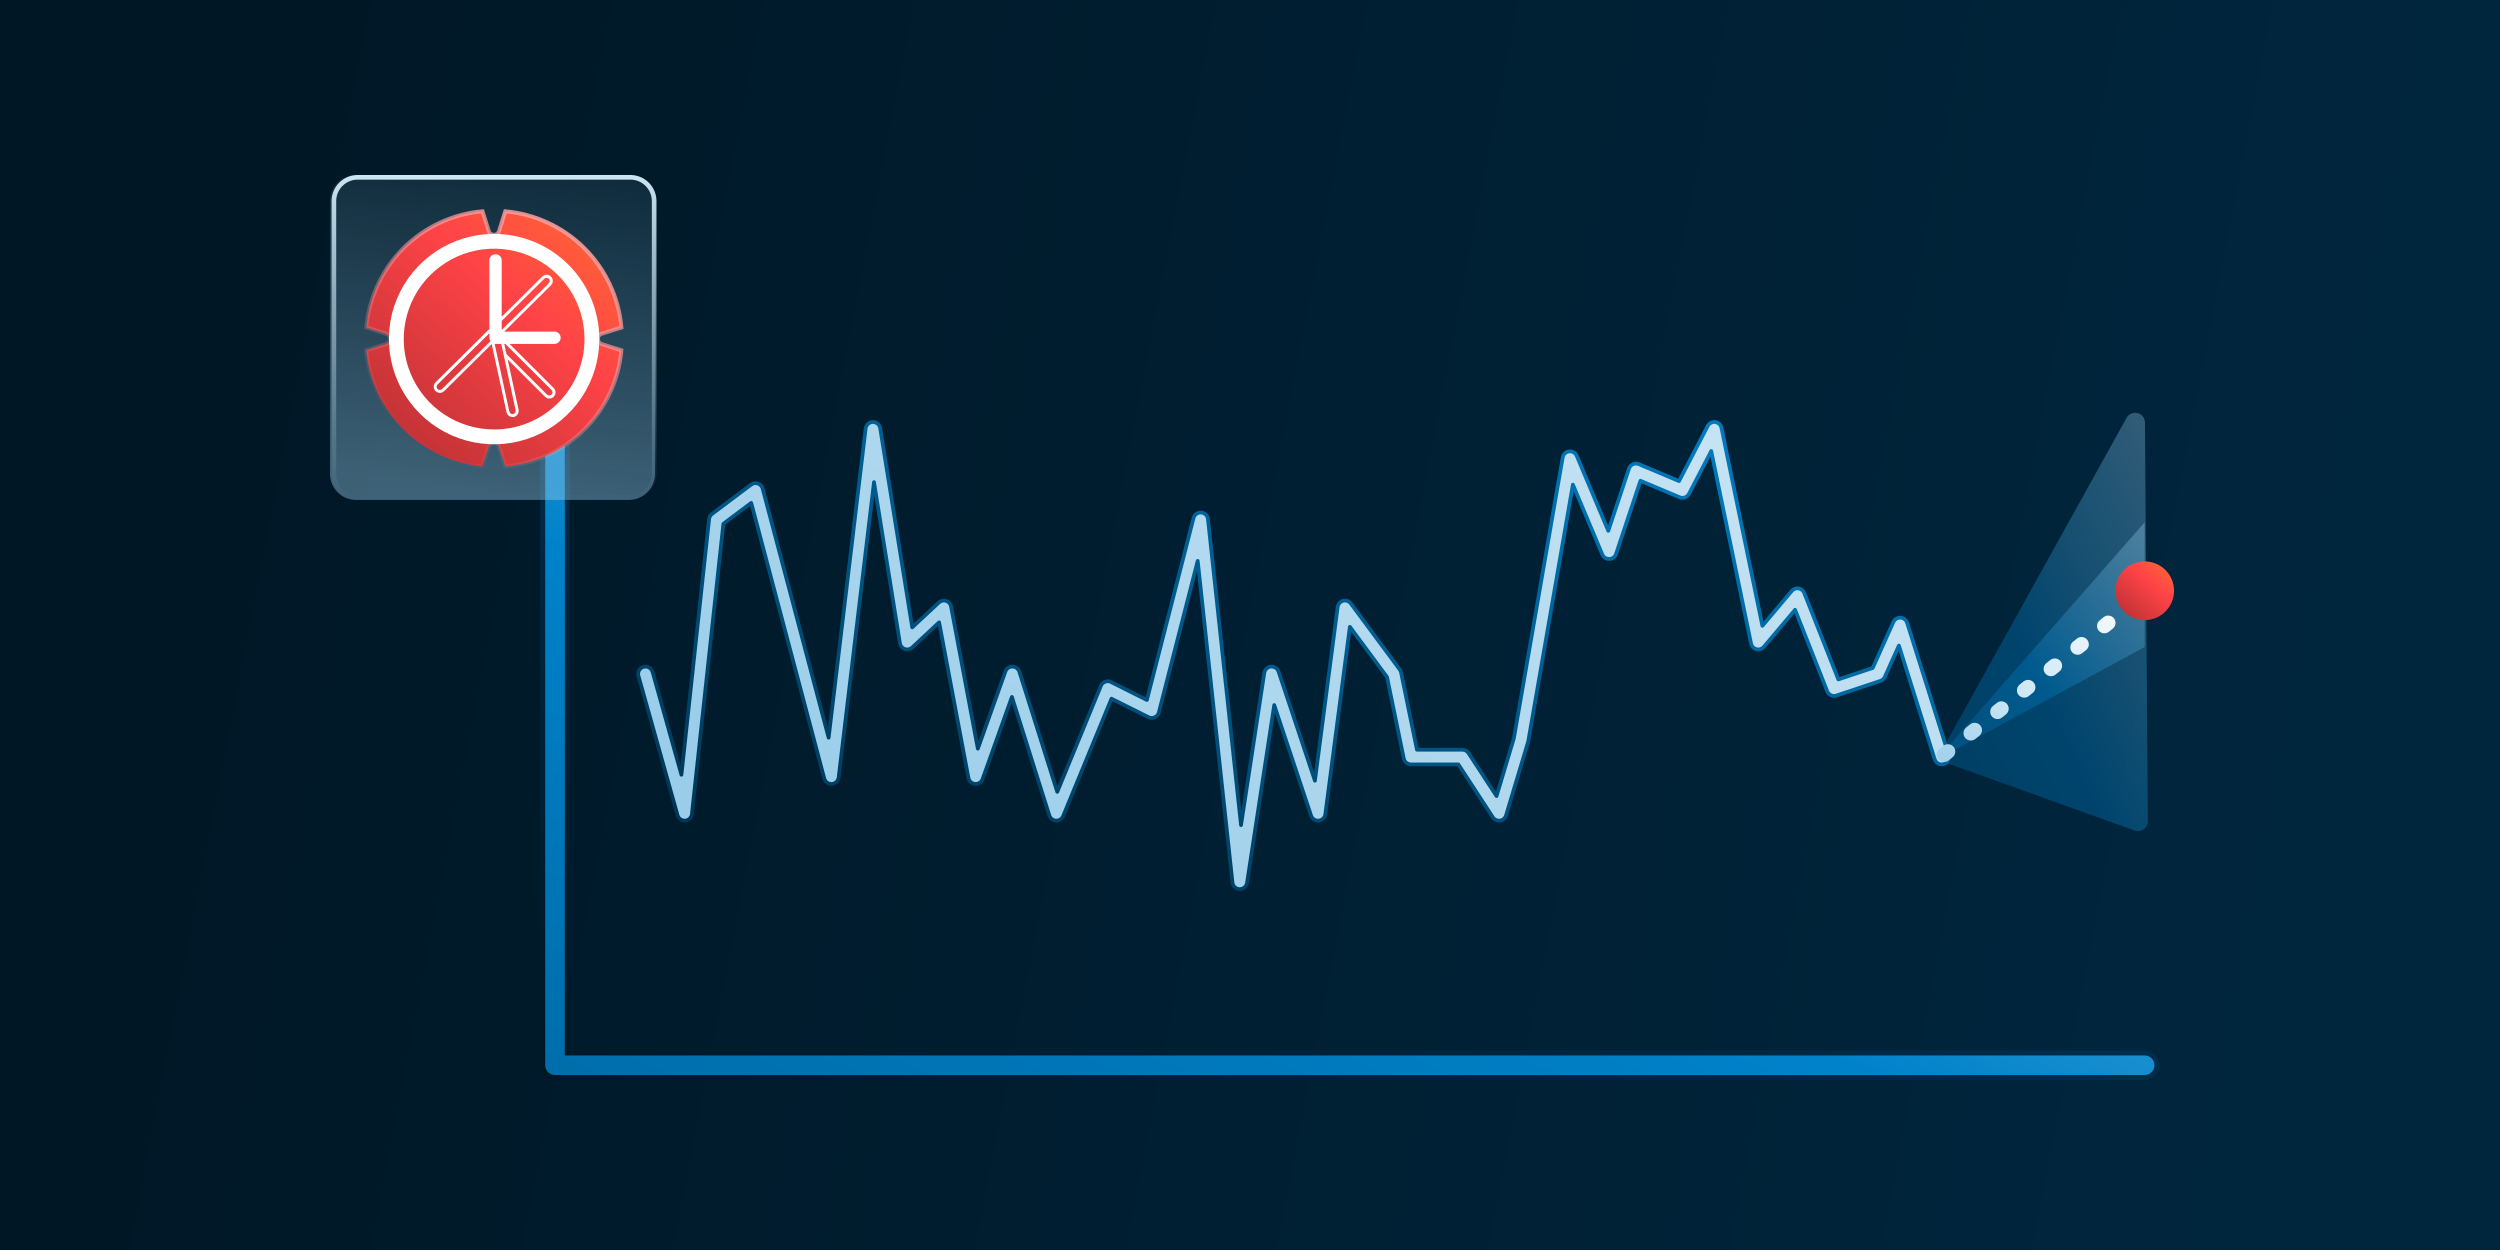
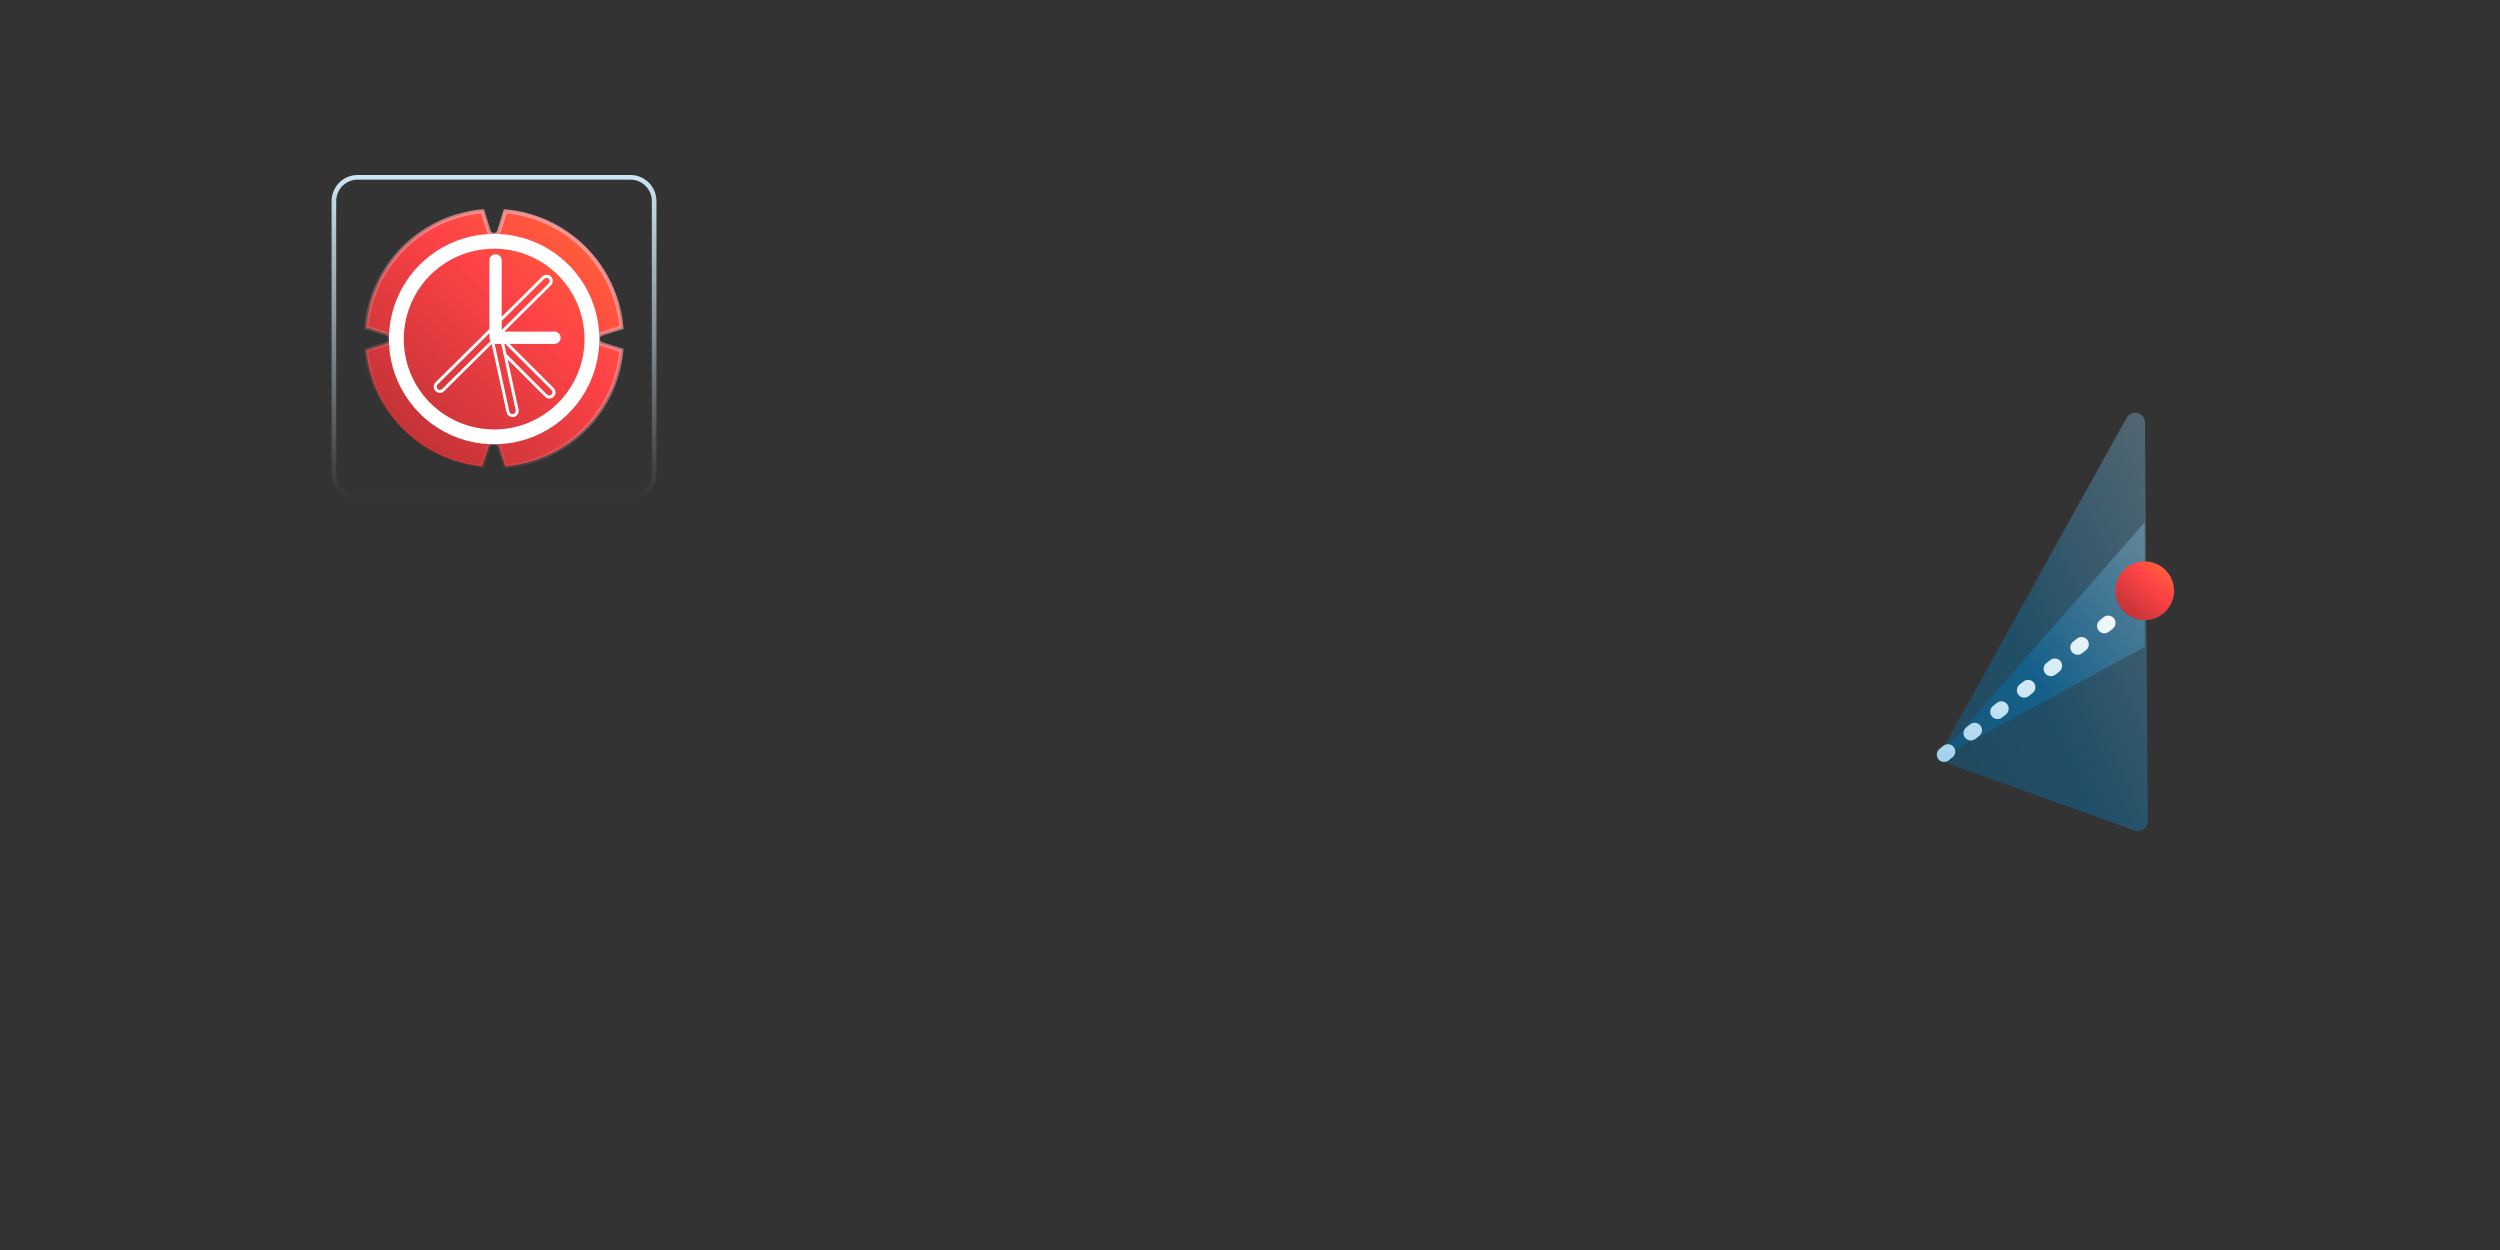
<svg xmlns="http://www.w3.org/2000/svg" width="500" height="250" viewBox="0 0 500 250" fill="none">
  <rect x="0" y="0" width="500" height="250" fill="#333333" stroke="none" />
-   <rect width="500" height="250" fill="url(#paint0_linear_12_6548)" />
-   <path d="M111 84.5C112.356 84.5 113.456 85.6 113.457 86.956V210.587H428.935C430.292 210.587 431.391 211.687 431.391 213.044C431.391 214.4 430.291 215.5 428.935 215.5H111C109.643 215.5 108.544 214.4 108.543 213.044V86.956C108.544 85.6 109.643 84.5 111 84.5Z" fill="url(#paint1_linear_12_6548)" stroke="url(#paint2_linear_12_6548)" />
-   <path d="M341.603 85.092C341.907 84.604 342.473 84.337 343.049 84.416C343.664 84.502 344.159 84.965 344.285 85.572L352.477 125.166L358.356 118.186L358.489 118.047C358.817 117.747 359.269 117.609 359.715 117.682C360.225 117.766 360.654 118.111 360.843 118.592L367.669 135.885L374.545 133.593L378.683 124.398L378.734 124.296C379.004 123.801 379.538 123.502 380.108 123.535C380.716 123.571 381.238 123.979 381.421 124.56L389.737 150.973L389.775 151.118C389.925 151.846 389.502 152.584 388.777 152.813C388.053 153.041 387.284 152.678 386.99 151.995L386.937 151.853L379.779 129.115L376.958 135.384C376.79 135.758 376.473 136.045 376.084 136.175L367.279 139.109C366.54 139.356 365.736 138.981 365.45 138.256L359.016 121.956L352.775 129.369C352.413 129.799 351.837 129.984 351.292 129.846C350.747 129.708 350.329 129.271 350.215 128.721L342.246 90.206L337.791 98.775C337.439 99.453 336.624 99.747 335.92 99.451L328.086 96.152L323.207 110.79C323.014 111.37 322.482 111.769 321.872 111.793C321.261 111.816 320.7 111.459 320.462 110.895L314.577 96.918L305.652 148.24C305.642 148.298 305.629 148.355 305.612 148.41L301.21 163.084C301.046 163.631 300.579 164.034 300.014 164.115C299.448 164.197 298.887 163.943 298.575 163.465L291.673 152.88H282.196C281.499 152.88 280.899 152.391 280.759 151.709L277.4 135.395L269.972 125.368L265.064 162.853C264.975 163.531 264.43 164.058 263.749 164.124C263.069 164.189 262.433 163.776 262.217 163.127L254.845 141.015L249.407 176.58C249.295 177.309 248.661 177.842 247.924 177.826C247.187 177.81 246.577 177.249 246.498 176.516L239.541 112.172L231.769 142.484C231.659 142.914 231.36 143.27 230.957 143.454C230.554 143.638 230.088 143.631 229.691 143.432L222.298 139.735L212.628 163.222C212.393 163.793 211.826 164.156 211.21 164.129C210.593 164.103 210.058 163.694 209.872 163.105L202.381 139.385L196.513 155.82C196.29 156.444 195.676 156.84 195.016 156.789C194.355 156.737 193.812 156.249 193.689 155.597L187.823 124.468L182.436 129.497C182.04 129.867 181.472 129.988 180.959 129.812C180.446 129.636 180.073 129.192 179.986 128.657L174.8 96.43L167.729 155.501C167.645 156.2 167.076 156.74 166.374 156.79C165.672 156.839 165.033 156.382 164.853 155.702L150.247 100.578L144.673 104.759L138.383 162.821C138.307 163.52 137.746 164.067 137.045 164.126C136.345 164.184 135.701 163.736 135.511 163.059L127.685 135.179L127.651 135.033C127.524 134.3 127.97 133.575 128.701 133.37C129.433 133.164 130.191 133.552 130.463 134.244L130.511 134.386L136.283 154.951L141.824 103.81L141.848 103.66C141.922 103.315 142.117 103.007 142.402 102.793L150.228 96.924C150.618 96.631 151.129 96.552 151.59 96.712C152.051 96.872 152.402 97.251 152.527 97.722L165.726 147.537L173.13 85.695L173.152 85.561C173.293 84.902 173.872 84.416 174.557 84.402C175.289 84.387 175.919 84.914 176.035 85.636L182.446 125.473L187.771 120.503L187.924 120.378C188.3 120.112 188.784 120.035 189.229 120.181C189.738 120.348 190.114 120.779 190.213 121.305L195.569 149.733L201.085 134.289C201.297 133.695 201.865 133.304 202.495 133.315C203.125 133.327 203.677 133.74 203.867 134.34L211.453 158.366L220.187 137.159L220.252 137.021C220.419 136.71 220.695 136.469 221.029 136.344C221.41 136.201 221.835 136.222 222.2 136.405L229.377 139.993L238.709 103.602C238.885 102.915 239.528 102.453 240.236 102.504C240.943 102.555 241.513 103.104 241.589 103.81L248.206 165.02L252.865 134.561L252.889 134.437C253.036 133.828 253.558 133.375 254.191 133.321C254.866 133.264 255.493 133.676 255.707 134.318L262.982 156.144L267.534 121.386L267.553 121.276C267.667 120.733 268.078 120.296 268.621 120.155C269.2 120.006 269.812 120.222 270.168 120.703L279.951 133.909L280.038 134.042C280.119 134.18 280.176 134.33 280.209 134.486L283.392 149.946H292.467C292.963 149.946 293.426 150.196 293.697 150.612L299.307 159.213L302.775 147.651L312.544 91.488L312.569 91.369C312.721 90.786 313.217 90.35 313.824 90.281C314.471 90.208 315.089 90.57 315.342 91.17L321.655 106.165L325.804 93.721L325.859 93.579C326.005 93.257 326.264 92.996 326.59 92.848C326.962 92.68 327.388 92.674 327.765 92.832L335.811 96.22L341.546 85.192L341.603 85.092Z" fill="url(#paint3_linear_12_6548)" stroke="url(#paint4_linear_12_6548)" stroke-width="0.75" stroke-linecap="round" stroke-linejoin="round" />
-   <path d="M65.989 40.213C65.989 37.328 68.328 34.989 71.213 34.989H125.765C128.65 34.989 130.989 37.328 130.989 40.213V94.765C130.989 97.65 128.65 99.989 125.765 99.989H71.213C68.328 99.989 65.989 97.65 65.989 94.765V40.213Z" fill="url(#paint5_linear_12_6548)" />
  <path d="M126.073 99.051V99.978H71.539V99.051H126.073ZM130.368 94.756V40.222C130.368 37.85 128.445 35.927 126.073 35.927H71.539C69.167 35.927 67.244 37.85 67.244 40.222V94.756C67.244 97.128 69.167 99.051 71.539 99.051V99.978L71.27 99.971C68.6 99.836 66.459 97.695 66.324 95.025L66.317 94.756V40.222C66.317 37.428 68.511 35.147 71.27 35.007L71.539 35H126.073L126.341 35.007C129.101 35.147 131.295 37.428 131.295 40.222V94.756L131.288 95.025C131.153 97.695 129.012 99.836 126.341 99.971L126.073 99.978V99.051C128.445 99.051 130.368 97.128 130.368 94.756Z" fill="url(#paint6_linear_12_6548)" />
  <path d="M97.758 46.242L97.764 46.26C97.841 46.468 97.979 46.648 98.161 46.775C98.343 46.901 98.56 46.97 98.781 46.97C99.003 46.97 99.22 46.901 99.401 46.775C99.583 46.648 99.722 46.468 99.799 46.26L99.805 46.242L101.057 42.264C107.039 42.799 112.643 45.419 116.89 49.666C121.137 53.913 123.755 59.517 124.289 65.497L120.307 66.751L120.299 66.753L120.292 66.756C120.081 66.831 119.899 66.97 119.77 67.153C119.641 67.335 119.572 67.553 119.571 67.776C119.571 68 119.641 68.219 119.77 68.401C119.899 68.584 120.081 68.723 120.292 68.798L120.299 68.801L120.306 68.803L124.279 70.055C123.745 76.037 121.126 81.641 116.878 85.889C112.631 90.135 107.028 92.754 101.047 93.289L99.79 89.302L99.787 89.293L99.783 89.283C99.707 89.076 99.568 88.896 99.387 88.77C99.205 88.643 98.988 88.574 98.767 88.574C98.545 88.574 98.329 88.643 98.147 88.77C97.965 88.896 97.826 89.075 97.749 89.283L97.746 89.293L97.743 89.302L96.489 93.279C90.508 92.744 84.903 90.125 80.655 85.878C76.408 81.631 73.789 76.027 73.253 70.046L77.241 68.793L77.248 68.791L77.256 68.788C77.467 68.713 77.649 68.574 77.778 68.392C77.906 68.209 77.976 67.99 77.976 67.767C77.976 67.543 77.906 67.325 77.778 67.142C77.649 66.959 77.466 66.821 77.256 66.746L77.248 66.743L77.241 66.741L73.263 65.487C73.8 59.506 76.419 53.903 80.666 49.656C84.914 45.41 90.518 42.791 96.499 42.254L97.758 46.242Z" fill="url(#paint7_linear_12_6548)" stroke="url(#paint8_linear_12_6548)" stroke-width="0.8" />
  <path d="M98.826 46.776C94.664 46.776 90.596 48.01 87.136 50.322C83.676 52.635 80.979 55.921 79.387 59.766C77.794 63.611 77.378 67.841 78.19 71.923C79.003 76.005 81.007 79.754 83.95 82.696C86.893 85.638 90.642 87.642 94.724 88.453C98.806 89.264 103.037 88.847 106.881 87.254C110.726 85.66 114.012 82.963 116.323 79.502C118.634 76.041 119.867 71.973 119.866 67.811C119.858 62.234 117.639 56.887 113.695 52.944C109.751 49.001 104.403 46.783 98.826 46.776ZM98.826 85.889C95.251 85.889 91.755 84.829 88.783 82.842C85.81 80.856 83.493 78.033 82.124 74.73C80.756 71.426 80.398 67.791 81.096 64.285C81.793 60.778 83.515 57.557 86.043 55.029C88.571 52.501 91.793 50.779 95.299 50.081C98.806 49.384 102.441 49.742 105.744 51.11C109.047 52.478 111.871 54.795 113.857 57.768C115.843 60.741 116.904 64.236 116.904 67.811C116.905 70.186 116.438 72.538 115.53 74.733C114.622 76.927 113.291 78.921 111.612 80.601C109.934 82.28 107.94 83.613 105.746 84.522C103.552 85.431 101.201 85.899 98.826 85.899V85.889ZM100.855 66.315L110.178 57.077C110.297 56.963 110.391 56.827 110.456 56.677C110.521 56.527 110.556 56.365 110.558 56.201C110.56 56.037 110.53 55.874 110.468 55.723C110.407 55.571 110.316 55.433 110.201 55.316C110.085 55.2 109.948 55.108 109.796 55.045C109.645 54.982 109.483 54.95 109.319 54.951C109.155 54.952 108.993 54.985 108.842 55.049C108.691 55.113 108.554 55.206 108.44 55.324L100.342 63.348V52.074C100.342 51.747 100.212 51.433 99.98 51.202C99.749 50.97 99.435 50.84 99.107 50.84C98.78 50.84 98.466 50.97 98.235 51.202C98.003 51.433 97.873 51.747 97.873 52.074V65.797L87.108 76.463C86.934 76.635 86.814 76.855 86.766 77.095C86.717 77.335 86.74 77.584 86.833 77.811C86.927 78.038 87.085 78.232 87.289 78.368C87.493 78.504 87.732 78.576 87.978 78.576C88.138 78.577 88.298 78.545 88.446 78.483C88.594 78.421 88.729 78.33 88.842 78.216L98.337 68.809L101.3 82.428C101.357 82.706 101.507 82.956 101.727 83.135C101.946 83.315 102.221 83.414 102.505 83.415C102.593 83.415 102.681 83.405 102.766 83.385C102.926 83.352 103.078 83.286 103.212 83.193C103.347 83.1 103.461 82.981 103.549 82.843C103.637 82.705 103.696 82.551 103.724 82.39C103.751 82.228 103.747 82.063 103.71 81.904L101.532 71.885L108.983 79.332C109.097 79.45 109.233 79.544 109.384 79.609C109.534 79.674 109.696 79.708 109.86 79.71C110.024 79.711 110.186 79.68 110.338 79.618C110.49 79.556 110.628 79.465 110.744 79.349C110.86 79.234 110.952 79.096 111.014 78.944C111.077 78.793 111.108 78.63 111.107 78.466C111.106 78.302 111.072 78.14 111.007 77.99C110.943 77.839 110.849 77.703 110.731 77.588L101.917 68.784H110.894C111.222 68.784 111.536 68.654 111.767 68.423C111.999 68.191 112.129 67.877 112.129 67.55C112.129 67.222 111.999 66.908 111.767 66.677C111.536 66.445 111.222 66.315 110.894 66.315H100.855ZM108.86 55.743C108.979 55.624 109.141 55.557 109.309 55.556C109.436 55.557 109.56 55.595 109.665 55.667C109.771 55.738 109.852 55.838 109.901 55.956C109.949 56.073 109.962 56.202 109.938 56.327C109.913 56.452 109.853 56.566 109.763 56.657L100.342 65.989V64.182L108.86 55.743ZM88.427 77.796C88.368 77.856 88.298 77.903 88.221 77.935C88.144 77.967 88.061 77.984 87.978 77.984C87.849 77.986 87.723 77.95 87.616 77.88C87.509 77.81 87.425 77.709 87.376 77.591C87.327 77.472 87.315 77.342 87.341 77.216C87.367 77.091 87.431 76.976 87.523 76.887L97.893 66.631V67.55C97.892 67.793 97.964 68.03 98.1 68.231L88.427 77.796ZM103.127 82.028C103.147 82.111 103.15 82.198 103.135 82.283C103.121 82.368 103.089 82.449 103.043 82.521C102.984 82.612 102.904 82.687 102.809 82.739C102.714 82.79 102.608 82.818 102.5 82.818C102.355 82.817 102.215 82.769 102.101 82.679C101.987 82.59 101.907 82.465 101.873 82.324L99.078 69.456L98.935 68.789C98.992 68.794 99.05 68.794 99.107 68.789H100.248L100.525 70.048L103.127 82.028ZM110.307 78.003C110.426 78.124 110.493 78.287 110.494 78.457C110.495 78.542 110.479 78.626 110.447 78.704C110.415 78.782 110.367 78.853 110.307 78.912C110.247 78.972 110.176 79.019 110.098 79.051C110.02 79.084 109.937 79.1 109.852 79.1C109.768 79.1 109.684 79.084 109.606 79.051C109.528 79.019 109.458 78.972 109.398 78.912L101.295 70.819L100.855 68.784H101.073L110.307 78.003Z" fill="white" />
  <path d="M425.322 83.568L388.477 149.889C387.891 150.944 388.39 152.273 389.526 152.68L426.952 166.118C428.232 166.578 429.58 165.623 429.57 164.262L428.989 84.504C428.974 82.493 426.299 81.81 425.322 83.568Z" fill="url(#paint9_linear_12_6548)" fill-opacity="0.35" />
  <path d="M428.935 104.457L387.359 151.902L428.935 129.402L428.935 104.457Z" fill="url(#paint10_linear_12_6548)" fill-opacity="0.35" />
  <path d="M388.826 150.924L423.554 123.043" stroke="url(#paint11_linear_12_6548)" stroke-width="2.935" stroke-linecap="round" stroke-linejoin="round" stroke-dasharray="0.98 5.87" />
  <circle cx="428.935" cy="118.152" r="5.87" fill="url(#paint12_linear_12_6548)" />
  <defs>
    <linearGradient id="paint0_linear_12_6548" x1="500" y1="-1.6224e-05" x2="63.358" y2="-84.478" gradientUnits="userSpaceOnUse">
      <stop stop-color="#00263E" />
      <stop offset="1" stop-color="#001725" />
    </linearGradient>
    <linearGradient id="paint1_linear_12_6548" x1="74.327" y1="230.045" x2="173.848" y2="-18.093" gradientUnits="userSpaceOnUse">
      <stop stop-color="#0068A2" />
      <stop offset="0.472" stop-color="#0082CA" />
      <stop offset="1" stop-color="#99CDEA" />
    </linearGradient>
    <linearGradient id="paint2_linear_12_6548" x1="461.991" y1="71.708" x2="363.341" y2="317.192" gradientUnits="userSpaceOnUse">
      <stop stop-color="#004E79" />
      <stop offset="0.665" stop-color="#00263E" />
      <stop offset="1" stop-color="#001725" />
    </linearGradient>
    <linearGradient id="paint3_linear_12_6548" x1="115.5" y1="137.5" x2="207.696" y2="-16.971" gradientUnits="userSpaceOnUse">
      <stop stop-color="#99CDEA" />
      <stop offset="1" stop-color="#CCE6F4" />
    </linearGradient>
    <linearGradient id="paint4_linear_12_6548" x1="104.063" y1="187.064" x2="168.047" y2="6.026" gradientUnits="userSpaceOnUse">
      <stop stop-color="#00263E" />
      <stop offset="0.419" stop-color="#004E79" />
      <stop offset="1" stop-color="#0082CA" />
    </linearGradient>
    <linearGradient id="paint5_linear_12_6548" x1="112.181" y1="99.989" x2="119.879" y2="35.841" gradientUnits="userSpaceOnUse">
      <stop stop-color="#99CDEA" stop-opacity="0.4" />
      <stop offset="1" stop-color="#99CDEA" stop-opacity="0.1" />
    </linearGradient>
    <linearGradient id="paint6_linear_12_6548" x1="98.806" y1="35" x2="98.806" y2="99.978" gradientUnits="userSpaceOnUse">
      <stop stop-color="#CCE6F4" />
      <stop offset="1" stop-color="#CCE6F4" stop-opacity="0" />
    </linearGradient>
    <linearGradient id="paint7_linear_12_6548" x1="67.957" y1="108.37" x2="147.685" y2="19.348" gradientUnits="userSpaceOnUse">
      <stop stop-color="#99282B" />
      <stop offset="0.5" stop-color="#FF4347" />
      <stop offset="1" stop-color="#FF9E18" />
    </linearGradient>
    <linearGradient id="paint8_linear_12_6548" x1="121" y1="42" x2="89" y2="91.5" gradientUnits="userSpaceOnUse">
      <stop stop-color="#FFA1A3" />
      <stop offset="1" stop-color="#FFA1A3" stop-opacity="0" />
    </linearGradient>
    <linearGradient id="paint9_linear_12_6548" x1="382.803" y1="177.481" x2="459.84" y2="141.076" gradientUnits="userSpaceOnUse">
      <stop stop-color="#0068A2" />
      <stop offset="0.472" stop-color="#0082CA" />
      <stop offset="1" stop-color="#99CDEA" />
    </linearGradient>
    <linearGradient id="paint10_linear_12_6548" x1="382.874" y1="157.393" x2="435.031" y2="111.364" gradientUnits="userSpaceOnUse">
      <stop stop-color="#0068A2" />
      <stop offset="0.472" stop-color="#0082CA" />
      <stop offset="1" stop-color="#99CDEA" />
    </linearGradient>
    <linearGradient id="paint11_linear_12_6548" x1="385.08" y1="154.151" x2="415.191" y2="116.377" gradientUnits="userSpaceOnUse">
      <stop stop-color="#99CDEA" />
      <stop offset="0.472" stop-color="#CCE6F4" />
      <stop offset="1" stop-color="#F2F9FC" />
    </linearGradient>
    <linearGradient id="paint12_linear_12_6548" x1="421.958" y1="127.344" x2="440.009" y2="107.188" gradientUnits="userSpaceOnUse">
      <stop stop-color="#99282B" />
      <stop offset="0.5" stop-color="#FF4347" />
      <stop offset="1" stop-color="#FF9E18" />
    </linearGradient>
  </defs>
</svg>